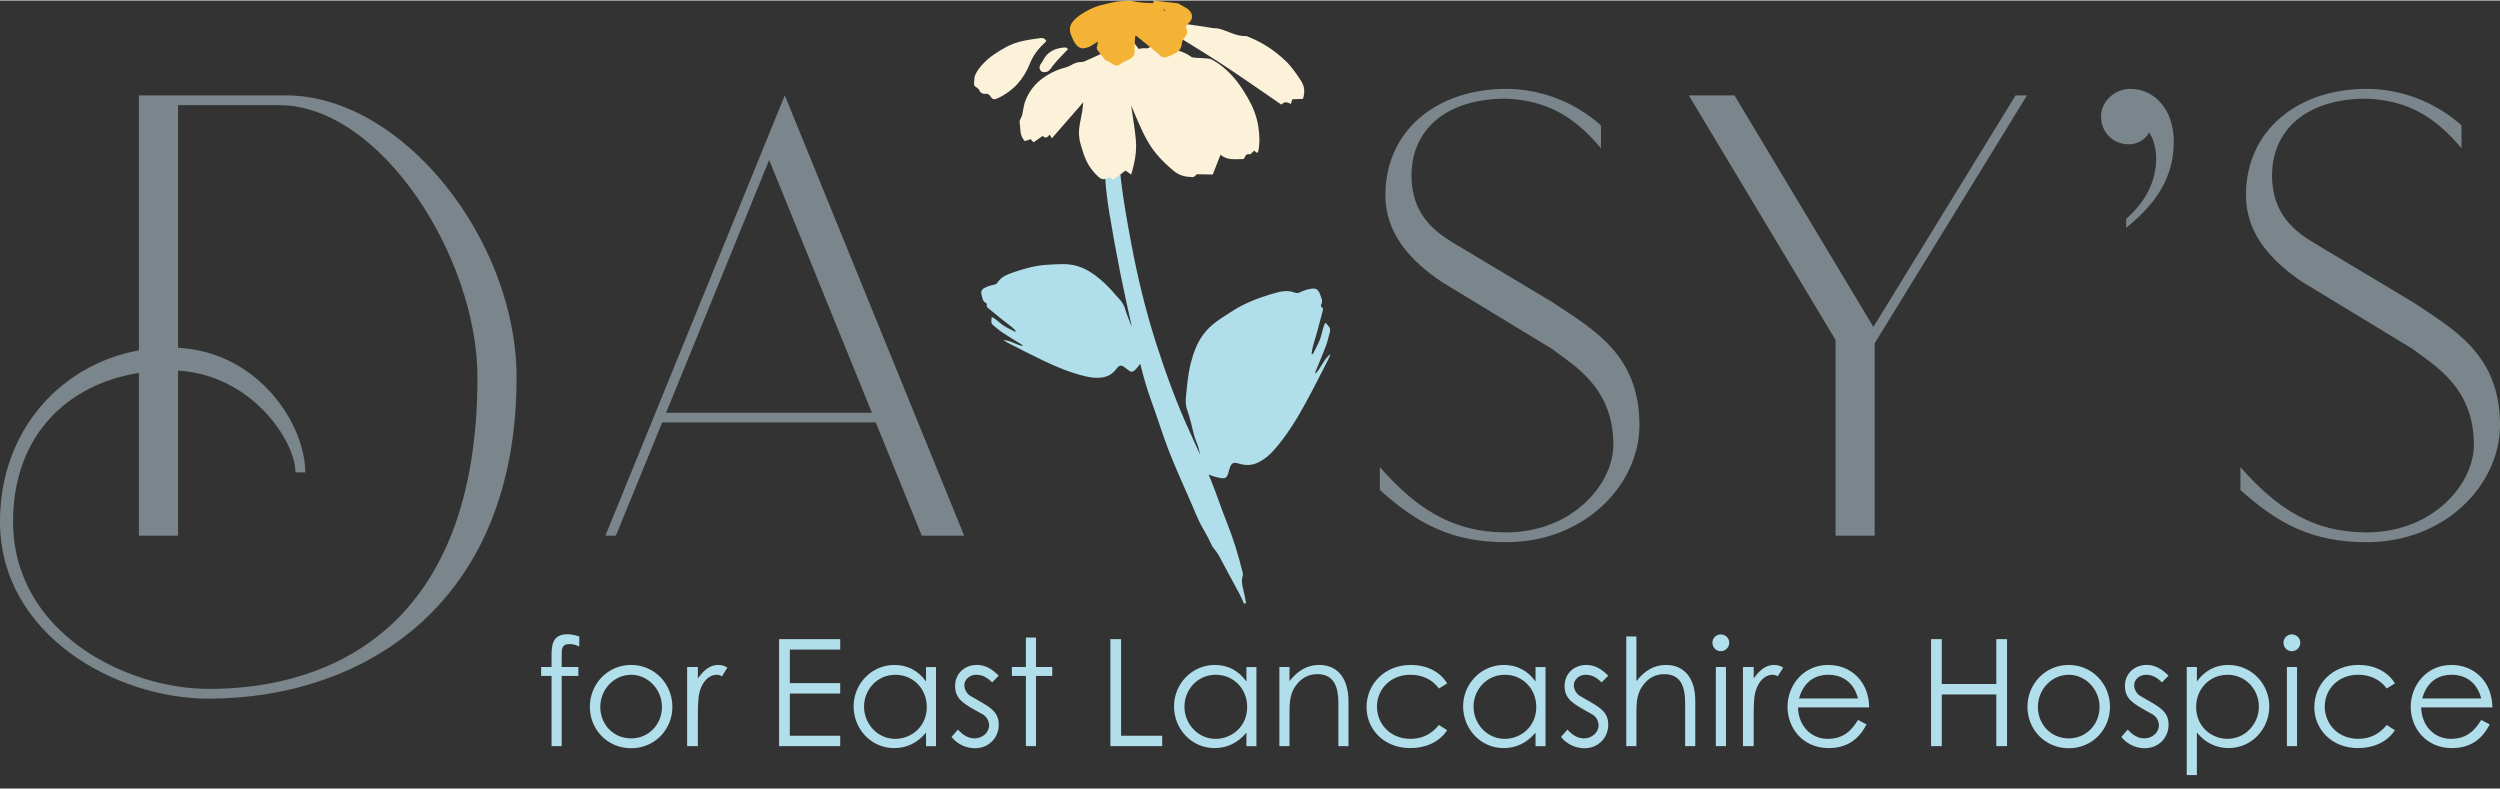
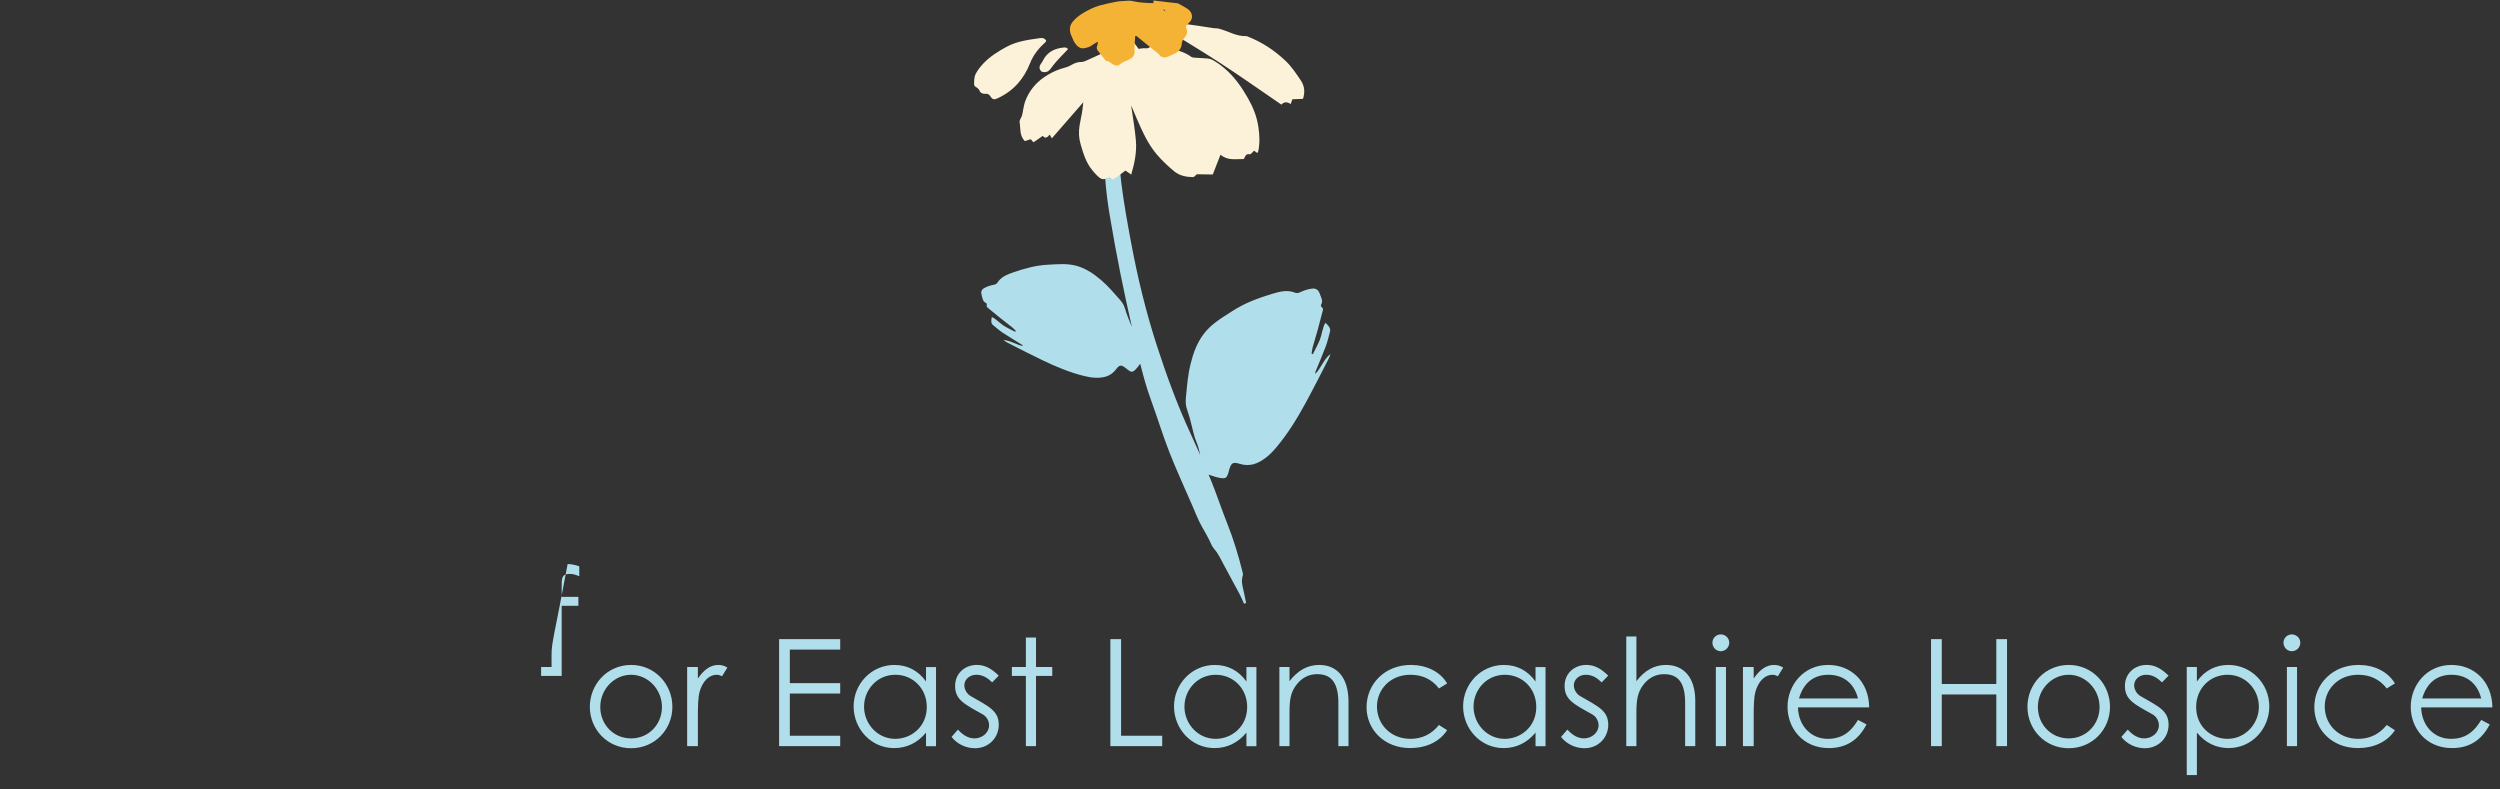
<svg xmlns="http://www.w3.org/2000/svg" version="1.1" id="Layer_1" x="0px" y="0px" width="320px" height="101px" viewBox="0 -0.037 184 58.075" style="enable-background:new 0 0 184 58;" xml:space="preserve">
  <rect x="0" y="-0.037" width="184" height="58.075" fill="#333333" stroke="none" />
  <style type="text/css">
	.st0{fill:#B0DEEA;}
	.st1{fill:#7B868C;}
	.st2{fill-rule:evenodd;clip-rule:evenodd;fill:#B0DEEA;}
	.st3{fill-rule:evenodd;clip-rule:evenodd;fill:#FCF2DA;}
	.st4{fill-rule:evenodd;clip-rule:evenodd;fill:#F5B335;}
</style>
  <g>
-     <path class="st0" d="M82.513,47.005h-0.79v7.874h3.816v-0.768h-3.027V47.005z M76.251,46.884h-0.746v2.172h-1.031v0.658h1.031   v5.165h0.746v-5.165h1.195v-0.658h-1.195V46.884z M97.09,48.902c-0.856,0-1.579,0.406-2.182,1.195v-1.042h-0.746v5.823h0.746   v-2.446c0-0.921,0.066-1.491,0.504-2.062c0.395-0.516,0.91-0.79,1.535-0.79c1.13,0,1.557,0.757,1.557,2.128v3.169h0.746v-3.268   C99.25,49.78,98.362,48.902,97.09,48.902z M91.737,50.12c-0.581-0.812-1.382-1.217-2.325-1.217c-1.689,0-3.005,1.393-3.005,3.049   c0,1.656,1.283,3.071,2.983,3.071c0.91,0,1.711-0.373,2.347-1.14v0.998h0.735v-5.823h-0.735V50.12z M89.467,54.342   c-1.305,0-2.292-1.108-2.292-2.369c0-1.25,0.965-2.347,2.303-2.347c1.305,0,2.314,1.02,2.314,2.369   C91.792,53.443,90.662,54.342,89.467,54.342z M71.853,49.626c0.472,0,0.823,0.219,1.173,0.559l0.483-0.494   c-0.494-0.483-0.976-0.79-1.612-0.79c-0.888,0-1.601,0.625-1.601,1.546c0,1.02,0.68,1.338,2.018,2.084   c0.285,0.154,0.483,0.472,0.483,0.812c0,0.548-0.504,0.965-1.075,0.965c-0.439,0-0.844-0.23-1.217-0.647l-0.472,0.538   c0.417,0.537,1.075,0.834,1.722,0.834c1.053,0,1.755-0.812,1.755-1.722c0-1.053-0.746-1.349-2.084-2.127   c-0.263-0.154-0.45-0.483-0.45-0.779C70.975,49.966,71.37,49.626,71.853,49.626z M57.342,54.879h4.497v-0.768h-3.707v-3.104h3.707   V50.24h-3.707v-2.468h3.707v-0.768h-4.497V54.879z M51.364,49.9v-0.845h-0.79v5.823h0.79v-2.215c0-0.79,0.022-1.393,0.121-1.766   c0.219-0.801,0.713-1.272,1.261-1.272c0.164,0,0.307,0.066,0.395,0.11l0.395-0.636c-0.153-0.088-0.329-0.197-0.669-0.197   C52.275,48.902,51.803,49.264,51.364,49.9z M46.45,48.902c-1.744,0-3.038,1.415-3.038,3.082c0,1.656,1.283,3.049,3.038,3.049   c1.755,0,3.038-1.393,3.038-3.049C49.488,50.317,48.194,48.902,46.45,48.902z M46.45,54.309c-1.316,0-2.27-1.042-2.27-2.314   c0-1.294,1.02-2.369,2.27-2.369c1.239,0,2.27,1.075,2.27,2.369C48.721,53.267,47.756,54.309,46.45,54.309z M40.594,48.146v0.91   h-0.768v0.658h0.768v5.165h0.746v-5.165h1.228v-0.658H41.34v-0.79c0-0.527-0.022-0.9,0.592-0.9c0.296,0,0.526,0.099,0.702,0.176   v-0.735c-0.241-0.077-0.537-0.165-0.856-0.165C40.824,46.643,40.594,47.203,40.594,48.146z M103.802,49.626   c0.877,0,1.59,0.329,2.106,1.009l0.603-0.373c-0.538-0.899-1.557-1.36-2.676-1.36c-1.919,0-3.257,1.404-3.257,3.114   c0,1.623,1.283,3.005,3.202,3.005c1.173,0,2.161-0.45,2.731-1.316l-0.603-0.384c-0.548,0.68-1.25,1.02-2.095,1.02   c-1.502,0-2.468-1.108-2.468-2.38C101.346,50.712,102.322,49.626,103.802,49.626z M68.156,50.12   c-0.581-0.812-1.382-1.217-2.325-1.217c-1.689,0-3.005,1.393-3.005,3.049c0,1.656,1.283,3.071,2.983,3.071   c0.91,0,1.711-0.373,2.347-1.14v0.998h0.735v-5.823h-0.735V50.12z M65.886,54.342c-1.305,0-2.292-1.108-2.292-2.369   c0-1.25,0.965-2.347,2.303-2.347c1.305,0,2.314,1.02,2.314,2.369C68.211,53.443,67.081,54.342,65.886,54.342z M180.391,54.342   c-1.25,0-2.161-0.976-2.193-2.314h5.242c-0.022-1.93-1.36-3.125-3.016-3.125c-1.821,0-2.994,1.491-2.994,3.082   c0,1.557,1.108,3.038,3.038,3.038c1.272,0,2.183-0.581,2.775-1.744l-0.625-0.329C182.19,53.651,181.608,54.342,180.391,54.342z    M180.435,49.626c1.009,0,1.875,0.537,2.182,1.744h-4.343C178.614,50.185,179.393,49.626,180.435,49.626z M168.316,54.879h0.746   v-5.823h-0.746V54.879z M173.558,49.626c0.877,0,1.59,0.329,2.106,1.009l0.603-0.373c-0.538-0.899-1.557-1.36-2.676-1.36   c-1.919,0-3.257,1.404-3.257,3.114c0,1.623,1.283,3.005,3.202,3.005c1.173,0,2.16-0.45,2.731-1.316l-0.603-0.384   c-0.549,0.68-1.25,1.02-2.095,1.02c-1.503,0-2.468-1.108-2.468-2.38C171.102,50.712,172.077,49.626,173.558,49.626z    M168.678,46.654c-0.329,0-0.614,0.263-0.614,0.614c0,0.34,0.274,0.625,0.614,0.625s0.625-0.285,0.625-0.625   S169.018,46.654,168.678,46.654z M164.005,48.902c-0.932,0-1.733,0.406-2.314,1.217v-1.064h-0.746v7.951h0.746v-3.125   c0.636,0.768,1.426,1.14,2.336,1.14c1.711,0,2.994-1.415,2.994-3.071C167.021,50.295,165.705,48.902,164.005,48.902z    M163.95,54.342c-1.195,0-2.314-0.9-2.314-2.347c0-1.349,1.009-2.369,2.314-2.369c1.338,0,2.303,1.097,2.303,2.347   C166.253,53.245,165.244,54.342,163.95,54.342z M134.556,48.902c-1.821,0-2.994,1.491-2.994,3.082c0,1.557,1.108,3.038,3.038,3.038   c1.272,0,2.183-0.581,2.775-1.744l-0.625-0.329c-0.428,0.702-1.009,1.393-2.226,1.393c-1.25,0-2.161-0.976-2.193-2.314h5.242   C137.55,50.098,136.212,48.902,134.556,48.902z M134.567,49.626c1.009,0,1.875,0.537,2.182,1.744h-4.343   C132.746,50.185,133.525,49.626,134.567,49.626z M152.258,48.902c-1.744,0-3.038,1.415-3.038,3.082   c0,1.656,1.283,3.049,3.038,3.049s3.038-1.393,3.038-3.049C155.296,50.317,154.002,48.902,152.258,48.902z M152.258,54.309   c-1.316,0-2.27-1.042-2.27-2.314c0-1.294,1.02-2.369,2.27-2.369c1.239,0,2.27,1.075,2.27,2.369   C154.528,53.267,153.563,54.309,152.258,54.309z M157.951,49.626c0.472,0,0.823,0.219,1.173,0.559l0.483-0.494   c-0.494-0.483-0.976-0.79-1.612-0.79c-0.889,0-1.601,0.625-1.601,1.546c0,1.02,0.68,1.338,2.018,2.084   c0.285,0.154,0.483,0.472,0.483,0.812c0,0.548-0.505,0.965-1.075,0.965c-0.439,0-0.845-0.23-1.217-0.647l-0.472,0.538   c0.417,0.537,1.074,0.834,1.722,0.834c1.053,0,1.755-0.812,1.755-1.722c0-1.053-0.746-1.349-2.084-2.127   c-0.263-0.154-0.45-0.483-0.45-0.779C157.074,49.966,157.468,49.626,157.951,49.626z M146.928,50.306h-4.014v-3.301h-0.79v7.874   h0.79v-3.805h4.014v3.805h0.79v-7.874h-0.79V50.306z M122.623,48.902c-0.867,0-1.579,0.406-2.183,1.195v-3.29h-0.746v8.072h0.746   v-2.446c0-0.932,0.077-1.502,0.505-2.062c0.395-0.516,0.91-0.79,1.535-0.79c1.129,0,1.546,0.757,1.546,2.128v3.169h0.746v-3.345   C124.772,49.79,123.884,48.902,122.623,48.902z M116.711,49.626c0.472,0,0.823,0.219,1.173,0.559l0.483-0.494   c-0.494-0.483-0.976-0.79-1.612-0.79c-0.889,0-1.601,0.625-1.601,1.546c0,1.02,0.68,1.338,2.018,2.084   c0.285,0.154,0.483,0.472,0.483,0.812c0,0.548-0.505,0.965-1.075,0.965c-0.439,0-0.845-0.23-1.217-0.647l-0.472,0.538   c0.417,0.537,1.074,0.834,1.722,0.834c1.053,0,1.755-0.812,1.755-1.722c0-1.053-0.746-1.349-2.084-2.127   c-0.263-0.154-0.45-0.483-0.45-0.779C115.834,49.966,116.229,49.626,116.711,49.626z M113.015,50.12   c-0.581-0.812-1.382-1.217-2.325-1.217c-1.689,0-3.005,1.393-3.005,3.049c0,1.656,1.283,3.071,2.983,3.071   c0.91,0,1.711-0.373,2.347-1.14v0.998h0.735v-5.823h-0.735V50.12z M110.745,54.342c-1.305,0-2.292-1.108-2.292-2.369   c0-1.25,0.965-2.347,2.303-2.347c1.305,0,2.314,1.02,2.314,2.369C113.07,53.443,111.94,54.342,110.745,54.342z M129.072,49.9   v-0.845h-0.79v5.823h0.79v-2.215c0-0.79,0.022-1.393,0.121-1.766c0.219-0.801,0.713-1.272,1.261-1.272   c0.164,0,0.307,0.066,0.395,0.11l0.395-0.636c-0.154-0.088-0.329-0.197-0.669-0.197C129.982,48.902,129.511,49.264,129.072,49.9z    M126.286,54.879h0.746v-5.823h-0.746V54.879z M126.648,46.654c-0.329,0-0.614,0.263-0.614,0.614c0,0.34,0.274,0.625,0.614,0.625   s0.625-0.285,0.625-0.625S126.988,46.654,126.648,46.654z" />
+     <path class="st0" d="M82.513,47.005h-0.79v7.874h3.816v-0.768h-3.027V47.005z M76.251,46.884h-0.746v2.172h-1.031v0.658h1.031   v5.165h0.746v-5.165h1.195v-0.658h-1.195V46.884z M97.09,48.902c-0.856,0-1.579,0.406-2.182,1.195v-1.042h-0.746v5.823h0.746   v-2.446c0-0.921,0.066-1.491,0.504-2.062c0.395-0.516,0.91-0.79,1.535-0.79c1.13,0,1.557,0.757,1.557,2.128v3.169h0.746v-3.268   C99.25,49.78,98.362,48.902,97.09,48.902z M91.737,50.12c-0.581-0.812-1.382-1.217-2.325-1.217c-1.689,0-3.005,1.393-3.005,3.049   c0,1.656,1.283,3.071,2.983,3.071c0.91,0,1.711-0.373,2.347-1.14v0.998h0.735v-5.823h-0.735V50.12z M89.467,54.342   c-1.305,0-2.292-1.108-2.292-2.369c0-1.25,0.965-2.347,2.303-2.347c1.305,0,2.314,1.02,2.314,2.369   C91.792,53.443,90.662,54.342,89.467,54.342z M71.853,49.626c0.472,0,0.823,0.219,1.173,0.559l0.483-0.494   c-0.494-0.483-0.976-0.79-1.612-0.79c-0.888,0-1.601,0.625-1.601,1.546c0,1.02,0.68,1.338,2.018,2.084   c0.285,0.154,0.483,0.472,0.483,0.812c0,0.548-0.504,0.965-1.075,0.965c-0.439,0-0.844-0.23-1.217-0.647l-0.472,0.538   c0.417,0.537,1.075,0.834,1.722,0.834c1.053,0,1.755-0.812,1.755-1.722c0-1.053-0.746-1.349-2.084-2.127   c-0.263-0.154-0.45-0.483-0.45-0.779C70.975,49.966,71.37,49.626,71.853,49.626z M57.342,54.879h4.497v-0.768h-3.707v-3.104h3.707   V50.24h-3.707v-2.468h3.707v-0.768h-4.497V54.879z M51.364,49.9v-0.845h-0.79v5.823h0.79v-2.215c0-0.79,0.022-1.393,0.121-1.766   c0.219-0.801,0.713-1.272,1.261-1.272c0.164,0,0.307,0.066,0.395,0.11l0.395-0.636c-0.153-0.088-0.329-0.197-0.669-0.197   C52.275,48.902,51.803,49.264,51.364,49.9z M46.45,48.902c-1.744,0-3.038,1.415-3.038,3.082c0,1.656,1.283,3.049,3.038,3.049   c1.755,0,3.038-1.393,3.038-3.049C49.488,50.317,48.194,48.902,46.45,48.902z M46.45,54.309c-1.316,0-2.27-1.042-2.27-2.314   c0-1.294,1.02-2.369,2.27-2.369c1.239,0,2.27,1.075,2.27,2.369C48.721,53.267,47.756,54.309,46.45,54.309z M40.594,48.146v0.91   h-0.768v0.658h0.768h0.746v-5.165h1.228v-0.658H41.34v-0.79c0-0.527-0.022-0.9,0.592-0.9c0.296,0,0.526,0.099,0.702,0.176   v-0.735c-0.241-0.077-0.537-0.165-0.856-0.165C40.824,46.643,40.594,47.203,40.594,48.146z M103.802,49.626   c0.877,0,1.59,0.329,2.106,1.009l0.603-0.373c-0.538-0.899-1.557-1.36-2.676-1.36c-1.919,0-3.257,1.404-3.257,3.114   c0,1.623,1.283,3.005,3.202,3.005c1.173,0,2.161-0.45,2.731-1.316l-0.603-0.384c-0.548,0.68-1.25,1.02-2.095,1.02   c-1.502,0-2.468-1.108-2.468-2.38C101.346,50.712,102.322,49.626,103.802,49.626z M68.156,50.12   c-0.581-0.812-1.382-1.217-2.325-1.217c-1.689,0-3.005,1.393-3.005,3.049c0,1.656,1.283,3.071,2.983,3.071   c0.91,0,1.711-0.373,2.347-1.14v0.998h0.735v-5.823h-0.735V50.12z M65.886,54.342c-1.305,0-2.292-1.108-2.292-2.369   c0-1.25,0.965-2.347,2.303-2.347c1.305,0,2.314,1.02,2.314,2.369C68.211,53.443,67.081,54.342,65.886,54.342z M180.391,54.342   c-1.25,0-2.161-0.976-2.193-2.314h5.242c-0.022-1.93-1.36-3.125-3.016-3.125c-1.821,0-2.994,1.491-2.994,3.082   c0,1.557,1.108,3.038,3.038,3.038c1.272,0,2.183-0.581,2.775-1.744l-0.625-0.329C182.19,53.651,181.608,54.342,180.391,54.342z    M180.435,49.626c1.009,0,1.875,0.537,2.182,1.744h-4.343C178.614,50.185,179.393,49.626,180.435,49.626z M168.316,54.879h0.746   v-5.823h-0.746V54.879z M173.558,49.626c0.877,0,1.59,0.329,2.106,1.009l0.603-0.373c-0.538-0.899-1.557-1.36-2.676-1.36   c-1.919,0-3.257,1.404-3.257,3.114c0,1.623,1.283,3.005,3.202,3.005c1.173,0,2.16-0.45,2.731-1.316l-0.603-0.384   c-0.549,0.68-1.25,1.02-2.095,1.02c-1.503,0-2.468-1.108-2.468-2.38C171.102,50.712,172.077,49.626,173.558,49.626z    M168.678,46.654c-0.329,0-0.614,0.263-0.614,0.614c0,0.34,0.274,0.625,0.614,0.625s0.625-0.285,0.625-0.625   S169.018,46.654,168.678,46.654z M164.005,48.902c-0.932,0-1.733,0.406-2.314,1.217v-1.064h-0.746v7.951h0.746v-3.125   c0.636,0.768,1.426,1.14,2.336,1.14c1.711,0,2.994-1.415,2.994-3.071C167.021,50.295,165.705,48.902,164.005,48.902z    M163.95,54.342c-1.195,0-2.314-0.9-2.314-2.347c0-1.349,1.009-2.369,2.314-2.369c1.338,0,2.303,1.097,2.303,2.347   C166.253,53.245,165.244,54.342,163.95,54.342z M134.556,48.902c-1.821,0-2.994,1.491-2.994,3.082c0,1.557,1.108,3.038,3.038,3.038   c1.272,0,2.183-0.581,2.775-1.744l-0.625-0.329c-0.428,0.702-1.009,1.393-2.226,1.393c-1.25,0-2.161-0.976-2.193-2.314h5.242   C137.55,50.098,136.212,48.902,134.556,48.902z M134.567,49.626c1.009,0,1.875,0.537,2.182,1.744h-4.343   C132.746,50.185,133.525,49.626,134.567,49.626z M152.258,48.902c-1.744,0-3.038,1.415-3.038,3.082   c0,1.656,1.283,3.049,3.038,3.049s3.038-1.393,3.038-3.049C155.296,50.317,154.002,48.902,152.258,48.902z M152.258,54.309   c-1.316,0-2.27-1.042-2.27-2.314c0-1.294,1.02-2.369,2.27-2.369c1.239,0,2.27,1.075,2.27,2.369   C154.528,53.267,153.563,54.309,152.258,54.309z M157.951,49.626c0.472,0,0.823,0.219,1.173,0.559l0.483-0.494   c-0.494-0.483-0.976-0.79-1.612-0.79c-0.889,0-1.601,0.625-1.601,1.546c0,1.02,0.68,1.338,2.018,2.084   c0.285,0.154,0.483,0.472,0.483,0.812c0,0.548-0.505,0.965-1.075,0.965c-0.439,0-0.845-0.23-1.217-0.647l-0.472,0.538   c0.417,0.537,1.074,0.834,1.722,0.834c1.053,0,1.755-0.812,1.755-1.722c0-1.053-0.746-1.349-2.084-2.127   c-0.263-0.154-0.45-0.483-0.45-0.779C157.074,49.966,157.468,49.626,157.951,49.626z M146.928,50.306h-4.014v-3.301h-0.79v7.874   h0.79v-3.805h4.014v3.805h0.79v-7.874h-0.79V50.306z M122.623,48.902c-0.867,0-1.579,0.406-2.183,1.195v-3.29h-0.746v8.072h0.746   v-2.446c0-0.932,0.077-1.502,0.505-2.062c0.395-0.516,0.91-0.79,1.535-0.79c1.129,0,1.546,0.757,1.546,2.128v3.169h0.746v-3.345   C124.772,49.79,123.884,48.902,122.623,48.902z M116.711,49.626c0.472,0,0.823,0.219,1.173,0.559l0.483-0.494   c-0.494-0.483-0.976-0.79-1.612-0.79c-0.889,0-1.601,0.625-1.601,1.546c0,1.02,0.68,1.338,2.018,2.084   c0.285,0.154,0.483,0.472,0.483,0.812c0,0.548-0.505,0.965-1.075,0.965c-0.439,0-0.845-0.23-1.217-0.647l-0.472,0.538   c0.417,0.537,1.074,0.834,1.722,0.834c1.053,0,1.755-0.812,1.755-1.722c0-1.053-0.746-1.349-2.084-2.127   c-0.263-0.154-0.45-0.483-0.45-0.779C115.834,49.966,116.229,49.626,116.711,49.626z M113.015,50.12   c-0.581-0.812-1.382-1.217-2.325-1.217c-1.689,0-3.005,1.393-3.005,3.049c0,1.656,1.283,3.071,2.983,3.071   c0.91,0,1.711-0.373,2.347-1.14v0.998h0.735v-5.823h-0.735V50.12z M110.745,54.342c-1.305,0-2.292-1.108-2.292-2.369   c0-1.25,0.965-2.347,2.303-2.347c1.305,0,2.314,1.02,2.314,2.369C113.07,53.443,111.94,54.342,110.745,54.342z M129.072,49.9   v-0.845h-0.79v5.823h0.79v-2.215c0-0.79,0.022-1.393,0.121-1.766c0.219-0.801,0.713-1.272,1.261-1.272   c0.164,0,0.307,0.066,0.395,0.11l0.395-0.636c-0.154-0.088-0.329-0.197-0.669-0.197C129.982,48.902,129.511,49.264,129.072,49.9z    M126.286,54.879h0.746v-5.823h-0.746V54.879z M126.648,46.654c-0.329,0-0.614,0.263-0.614,0.614c0,0.34,0.274,0.625,0.614,0.625   s0.625-0.285,0.625-0.625S126.988,46.654,126.648,46.654z" />
    <g>
-       <path class="st1" d="M156.797,6.503c-1.152,0-2.16,0.912-2.16,2.04c0,1.152,0.888,2.04,2.04,2.04c0.504,0,1.176-0.24,1.488-0.864    c0.024-0.024,0.528,0.744,0.528,1.872c0,1.32-0.432,2.904-2.208,4.488v0.648c2.832-2.256,3.504-4.392,3.504-6.361    C159.99,8.064,158.597,6.503,156.797,6.503z M21.026,6.983H10.225v18.77C4.465,26.785,0,31.658,0,38.354    c0,8.281,8.449,13.033,15.386,13.033C26.979,51.34,38.02,44.259,38.02,27.745C38.02,17.665,29.667,6.983,21.026,6.983z     M15.386,50.668c-6.217,0-14.425-4.224-14.425-12.313c0-6.385,4.056-10.129,9.265-10.945v11.977h2.88V27.241    c5.424,0.312,8.641,5.185,8.641,7.489h0.72c0-3.48-3.384-8.857-9.361-9.169V7.703h7.441c7.441,0,14.593,11.161,14.593,20.042    C35.139,46.131,24.338,50.668,15.386,50.668z M137.883,24.025L127.657,6.983h-3.36l10.801,18.002v14.401h2.88V25.225    l11.209-18.242h-0.84L137.883,24.025z M177.591,22.201l-7.297-4.368c-1.344-0.816-3.072-2.088-3.072-4.944    c0-3.36,2.52-5.665,6.961-5.665c2.952,0.12,4.993,1.272,6.985,3.648v-1.68c-1.992-1.776-4.512-2.688-6.985-2.688    c-5.041,0-8.881,3.024-8.881,7.825c0,2.856,1.897,4.872,4.152,6.385l8.137,4.944c1.488,1.152,4.489,2.76,4.489,7.033    c0,2.904-3.024,6.456-7.897,6.456c-3.912,0-6.577-1.728-9.289-4.8v1.68c2.784,2.496,5.304,3.84,9.289,3.84    c5.833,0,9.817-4.272,9.817-8.617C184,25.969,180.471,24.145,177.591,22.201z M44.56,39.386h0.768l3.408-8.329h15.721l3.385,8.329    h3.12L57.761,6.983L44.56,39.386z M49.025,30.338l7.585-18.602l7.561,18.602H49.025z M114.254,22.201l-7.297-4.368    c-1.344-0.816-3.072-2.088-3.072-4.944c0-3.36,2.52-5.665,6.961-5.665c2.952,0.12,4.993,1.272,6.985,3.648v-1.68    c-1.992-1.776-4.513-2.688-6.985-2.688c-5.041,0-8.881,3.024-8.881,7.825c0,2.856,1.896,4.872,4.152,6.385l8.137,4.944    c1.488,1.152,4.489,2.76,4.489,7.033c0,2.904-3.024,6.456-7.897,6.456c-3.913,0-6.577-1.728-9.289-4.8v1.68    c2.784,2.496,5.304,3.84,9.289,3.84c5.833,0,9.817-4.272,9.817-8.617C120.663,25.969,117.135,24.145,114.254,22.201z" />
      <g>
        <path class="st2" d="M96.804,27.486c0.007-0.063-0.001-0.132,0.022-0.188c0.247-0.608,0.512-1.208,0.743-1.822     c0.133-0.352,0.215-0.722,0.315-1.086c0.078-0.287-0.112-0.45-0.335-0.676c-0.229,0.409-0.249,0.842-0.399,1.228     c-0.145,0.373-0.347,0.724-0.524,1.086c-0.032-0.008-0.065-0.016-0.096-0.023c0.026-0.16,0.038-0.323,0.081-0.479     c0.112-0.411,0.242-0.817,0.356-1.227c0.127-0.459,0.241-0.922,0.365-1.381c0.035-0.129,0.089-0.248-0.059-0.351     c-0.038-0.027-0.069-0.131-0.047-0.166c0.178-0.289,0.007-0.54-0.081-0.794c-0.108-0.31-0.27-0.44-0.59-0.402     c-0.269,0.032-0.54,0.121-0.789,0.232c-0.156,0.069-0.276,0.137-0.456,0.065c-0.571-0.229-1.142-0.073-1.685,0.089     c-1.023,0.307-2.03,0.684-2.927,1.268c-0.749,0.486-1.536,0.93-2.099,1.674c-0.509,0.672-0.775,1.42-0.974,2.223     c-0.203,0.818-0.263,1.649-0.344,2.48c-0.03,0.304-0.015,0.595,0.1,0.909c0.227,0.623,0.347,1.285,0.527,1.927     c0.079,0.282,0.219,0.547,0.294,0.83c0.048,0.185,0.097,0.372,0.139,0.559c-0.239-0.543-0.482-1.085-0.732-1.623     c-0.975-2.104-1.761-4.269-2.471-6.46c-0.808-2.495-1.417-5.023-1.891-7.568c-0.277-1.486-0.549-2.977-0.728-4.466     c-0.172-1.42-0.137-2.825-0.045-4.213c0.014-0.217,0.114-0.414,0.173-0.613c-0.195-0.233-0.399-0.478-0.63-0.754     c-0.429-0.008-0.562,0.063-0.607,0.567c-0.064,0.724-0.063,1.464-0.099,2.195c-0.085,1.703,0.056,3.426,0.343,5.157     c0.244,1.471,0.513,2.942,0.806,4.409c0.262,1.316,0.554,2.63,0.848,3.944c-0.176-0.451-0.377-0.894-0.508-1.358     c-0.075-0.262-0.204-0.462-0.369-0.649c-0.452-0.511-0.889-1.032-1.416-1.476c-0.516-0.435-1.05-0.803-1.708-1.004     c-0.729-0.222-1.462-0.14-2.19-0.103c-0.873,0.044-1.72,0.277-2.544,0.564c-0.437,0.152-0.889,0.323-1.157,0.748     c-0.084,0.133-0.196,0.146-0.332,0.175c-0.218,0.046-0.44,0.116-0.633,0.224c-0.23,0.128-0.275,0.291-0.198,0.548     c0.064,0.21,0.071,0.458,0.326,0.564c0.031,0.013,0.061,0.096,0.048,0.132c-0.048,0.139,0.044,0.192,0.129,0.261     c0.303,0.244,0.6,0.495,0.903,0.738c0.272,0.217,0.552,0.423,0.823,0.642c0.102,0.082,0.189,0.185,0.283,0.278     c-0.018,0.02-0.036,0.041-0.053,0.062c-0.29-0.154-0.591-0.29-0.866-0.468c-0.283-0.183-0.505-0.46-0.852-0.621     c-0.039,0.256-0.087,0.455,0.103,0.607c0.239,0.194,0.472,0.399,0.728,0.568c0.447,0.295,0.91,0.565,1.364,0.848     c0.042,0.027,0.07,0.076,0.104,0.114c-0.512-0.089-0.921-0.419-1.448-0.44c0.095,0.061,0.185,0.132,0.285,0.182     c0.874,0.442,1.743,0.895,2.627,1.317c0.981,0.469,1.985,0.888,3.046,1.149c0.271,0.067,0.553,0.118,0.831,0.126     c0.596,0.018,1.123-0.101,1.52-0.638c0.258-0.349,0.392-0.313,0.733-0.046c0.031,0.025,0.061,0.052,0.093,0.077     c0.28,0.219,0.374,0.225,0.615-0.021c0.121-0.123,0.226-0.263,0.326-0.406c0.221,0.902,0.471,1.8,0.796,2.685     c0.464,1.265,0.85,2.556,1.342,3.811c0.527,1.342,1.137,2.655,1.709,3.981c0.164,0.379,0.315,0.763,0.492,1.135     c0.137,0.286,0.306,0.557,0.459,0.836c0.081,0.147,0.161,0.294,0.239,0.442c0.13,0.248,0.222,0.537,0.397,0.735     c0.317,0.358,0.505,0.78,0.725,1.193c0.385,0.727,0.785,1.447,1.171,2.174c0.115,0.216,0.205,0.445,0.306,0.669     c0.052-0.015,0.104-0.03,0.156-0.045c-0.061-0.298-0.117-0.598-0.187-0.896c-0.089-0.38-0.185-0.756-0.061-1.117     c0.025-0.072,0.009-0.179-0.013-0.265c-0.302-1.206-0.656-2.397-1.123-3.566c-0.424-1.061-0.777-2.148-1.208-3.207     c-0.055-0.136-0.116-0.271-0.172-0.407c0.032,0.012,0.059,0.023,0.096,0.036c0.244,0.088,0.495,0.171,0.75,0.214     c0.415,0.07,0.504-0.003,0.624-0.421c0.014-0.047,0.024-0.096,0.037-0.143c0.146-0.509,0.254-0.642,0.76-0.481     c0.779,0.247,1.387-0.013,1.965-0.458c0.27-0.208,0.512-0.461,0.734-0.722c0.865-1.02,1.559-2.157,2.196-3.327     c0.574-1.053,1.111-2.126,1.661-3.192c0.063-0.122,0.102-0.257,0.152-0.386C97.417,26.409,97.247,27.029,96.804,27.486z" />
        <g>
          <path class="st3" d="M75.422,10.349c0.116-0.037,0.268-0.086,0.44-0.141c0.059,0.067,0.128,0.147,0.202,0.23      c0.233-0.162,0.446-0.311,0.685-0.476c0.185,0.236,0.345,0.113,0.51-0.095c0.064,0.114,0.113,0.2,0.157,0.278      c0.749-0.86,1.494-1.715,2.314-2.657c-0.035,0.304-0.051,0.516-0.087,0.725c-0.056,0.332-0.135,0.66-0.188,0.992      c-0.075,0.464-0.054,0.925,0.079,1.378c0.199,0.675,0.395,1.35,0.858,1.906c0.107,0.129,0.214,0.261,0.335,0.377      c0.365,0.35,0.472,0.361,0.919,0.124c0.095,0.068,0.192,0.137,0.278,0.199c0.317-0.233,0.611-0.45,0.913-0.672      c0.117,0.082,0.241,0.169,0.42,0.296c0.252-0.849,0.417-1.677,0.344-2.522C83.53,9.461,83.38,8.639,83.25,7.714      c0.16,0.378,0.28,0.672,0.407,0.962c0.412,0.941,0.825,1.887,1.5,2.673c0.383,0.445,0.817,0.853,1.27,1.227      c0.387,0.319,0.883,0.418,1.383,0.422c0.081,0,0.163-0.12,0.276-0.209c0.335,0.004,0.713,0.01,1.175,0.016      c0.164-0.42,0.354-0.907,0.568-1.457c0.533,0.457,1.122,0.31,1.711,0.321c0.106-0.13,0.11-0.416,0.439-0.351      c0.084,0.017,0.206-0.165,0.324-0.267c0.073,0.056,0.147,0.111,0.228,0.173c0.03-0.045,0.065-0.076,0.073-0.113      c0.131-0.595,0.1-1.181,0.015-1.789c-0.11-0.784-0.4-1.487-0.782-2.155c-0.452-0.792-0.977-1.541-1.675-2.143      c-0.293-0.254-0.615-0.487-0.956-0.669c-0.189-0.101-0.443-0.086-0.669-0.11c-0.194-0.02-0.391-0.016-0.586-0.034      c-0.096-0.008-0.209-0.015-0.28-0.068c-0.434-0.326-0.952-0.452-1.45-0.623c-0.417-0.143-0.841-0.264-1.322-0.415      c0.016,0.028,0.036,0.06,0.054,0.093c-0.222,0.099-0.354,0.37-0.661,0.319c-0.139-0.023-0.29,0.022-0.494,0.041      c-0.425-0.579-0.885-1.204-1.36-1.851c-0.14,0.269-0.137,0.269-0.052,0.783c0.041,0.248,0.067,0.498,0.107,0.798      c-0.171,0.018-0.309,0.033-0.481,0.051c-0.047,0.05-0.117,0.18-0.223,0.232c-0.578,0.282-1.163,0.549-1.749,0.813      c-0.139,0.063-0.292,0.141-0.437,0.139c-0.296-0.005-0.545,0.096-0.787,0.243c-0.242,0.147-0.52,0.19-0.782,0.278      c-0.418,0.14-0.823,0.355-1.189,0.604c-0.653,0.444-1.128,1.051-1.401,1.8c-0.067,0.182-0.094,0.379-0.135,0.569      c-0.032,0.15-0.046,0.305-0.09,0.451c-0.051,0.168-0.203,0.343-0.176,0.489C75.127,9.405,75.01,9.901,75.422,10.349      L75.422,10.349z M76.995,2.948c-0.004,0.038,0.001,0.056-0.007,0.064c-0.046,0.052-0.092,0.105-0.143,0.151      c-0.452,0.412-0.813,0.895-1.036,1.46c-0.463,1.175-1.234,2.044-2.389,2.575c-0.22,0.101-0.352,0.109-0.493-0.1      c-0.093-0.137-0.193-0.267-0.422-0.227c-0.12,0.021-0.345-0.076-0.381-0.172c-0.067-0.178-0.169-0.264-0.322-0.344      c-0.06-0.031-0.115-0.142-0.111-0.213c0.014-0.235,0.001-0.495,0.098-0.697c0.137-0.284,0.342-0.545,0.558-0.779      c0.491-0.53,1.099-0.91,1.727-1.252c0.779-0.423,1.647-0.528,2.506-0.65C76.75,2.741,76.909,2.794,76.995,2.948L76.995,2.948z       M76.675,5.243c-0.226-0.187-0.207-0.406-0.024-0.641c0.06-0.077,0.101-0.167,0.149-0.254c0.319-0.588,0.852-0.821,1.482-0.887      c0.142-0.015,0.282,0.006,0.312,0.132c-0.39,0.42-0.779,0.786-1.1,1.204C77.286,5.069,77.148,5.374,76.675,5.243L76.675,5.243z       M85.414,1.419c0.012-0.024,0.023-0.048,0.034-0.072c0.141,0.049,0.281,0.102,0.424,0.146c0.132,0.04,0.267,0.08,0.403,0.1      c0.623,0.091,1.247,0.171,1.87,0.261c0.387,0.056,0.773,0.123,1.16,0.18c0.132,0.019,0.271,0.005,0.399,0.038      c0.674,0.168,1.283,0.579,2.013,0.547c0.039-0.002,0.081,0.022,0.12,0.037c1.049,0.407,1.969,1.015,2.782,1.788      c0.439,0.417,0.767,0.914,1.105,1.414c0.316,0.468,0.323,0.9,0.177,1.381c-0.266,0.01-0.516,0.02-0.784,0.03      c-0.035,0.103-0.074,0.218-0.119,0.352c-0.249-0.164-0.479-0.187-0.686,0.043c-1.521-1.038-3-2.086-4.518-3.073      c-1.515-0.984-3.069-1.908-4.616-2.866C85.53,1.61,85.76,2.137,86.15,1.902C85.892,1.733,85.653,1.576,85.414,1.419z" />
          <path class="st4" d="M84.892,0l0.001,0.195c-0.525-0.013-1.046-0.032-1.563-0.157c-0.218-0.053-0.461-0.007-0.693,0.004      c-0.158,0.006-0.318,0.015-0.472,0.047c-0.402,0.082-0.804,0.164-1.2,0.27c-0.243,0.065-0.484,0.158-0.71,0.271      c-0.474,0.235-0.931,0.498-1.284,0.91c-0.278,0.324-0.277,0.694-0.121,1.043c0.107,0.239,0.187,0.5,0.384,0.704      c0.168,0.176,0.336,0.266,0.578,0.222c0.222-0.041,0.43-0.105,0.612-0.248c0.097-0.076,0.212-0.13,0.386-0.234      c-0.022,0.138-0.018,0.218-0.048,0.282c-0.066,0.142-0.055,0.266,0.041,0.386c0.177,0.222,0.352,0.446,0.53,0.667      c0.026,0.033,0.06,0.085,0.09,0.086c0.21,0.001,0.334,0.16,0.493,0.254c0.181,0.105,0.342,0.147,0.54-0.024      c0.169-0.147,0.405-0.218,0.613-0.318c0.275-0.132,0.458-0.295,0.434-0.652c-0.025-0.362,0.03-0.73,0.05-1.101      c0.033,0.002,0.074-0.009,0.093,0.007c0.494,0.398,0.986,0.799,1.479,1.2c0.058,0.047,0.128,0.085,0.17,0.143      c0.217,0.307,0.489,0.264,0.777,0.131c0.153-0.07,0.31-0.134,0.456-0.216c0.278-0.155,0.432-0.388,0.454-0.717      c0.008-0.116,0.068-0.246,0.143-0.338c0.187-0.233,0.337-0.461,0.186-0.775c-0.051-0.106-0.014-0.205,0.082-0.281      c0.049-0.039,0.085-0.093,0.132-0.137c0.364-0.338,0.213-0.802-0.141-1.022c-0.223-0.138-0.452-0.265-0.682-0.391L84.892,0      L84.892,0z M85.77,0.749L85.77,0.749c-0.01,0.012-0.021,0.024-0.032,0.036c-0.041-0.037-0.08-0.074-0.121-0.112      c0.01-0.01,0.018-0.02,0.028-0.03C85.686,0.678,85.728,0.713,85.77,0.749z" />
        </g>
      </g>
    </g>
  </g>
-   <path fill="#ffffff" stroke="none" d="M0,-0.037h184v58.075h-184zM0,0v58h184v-58z" />
</svg>